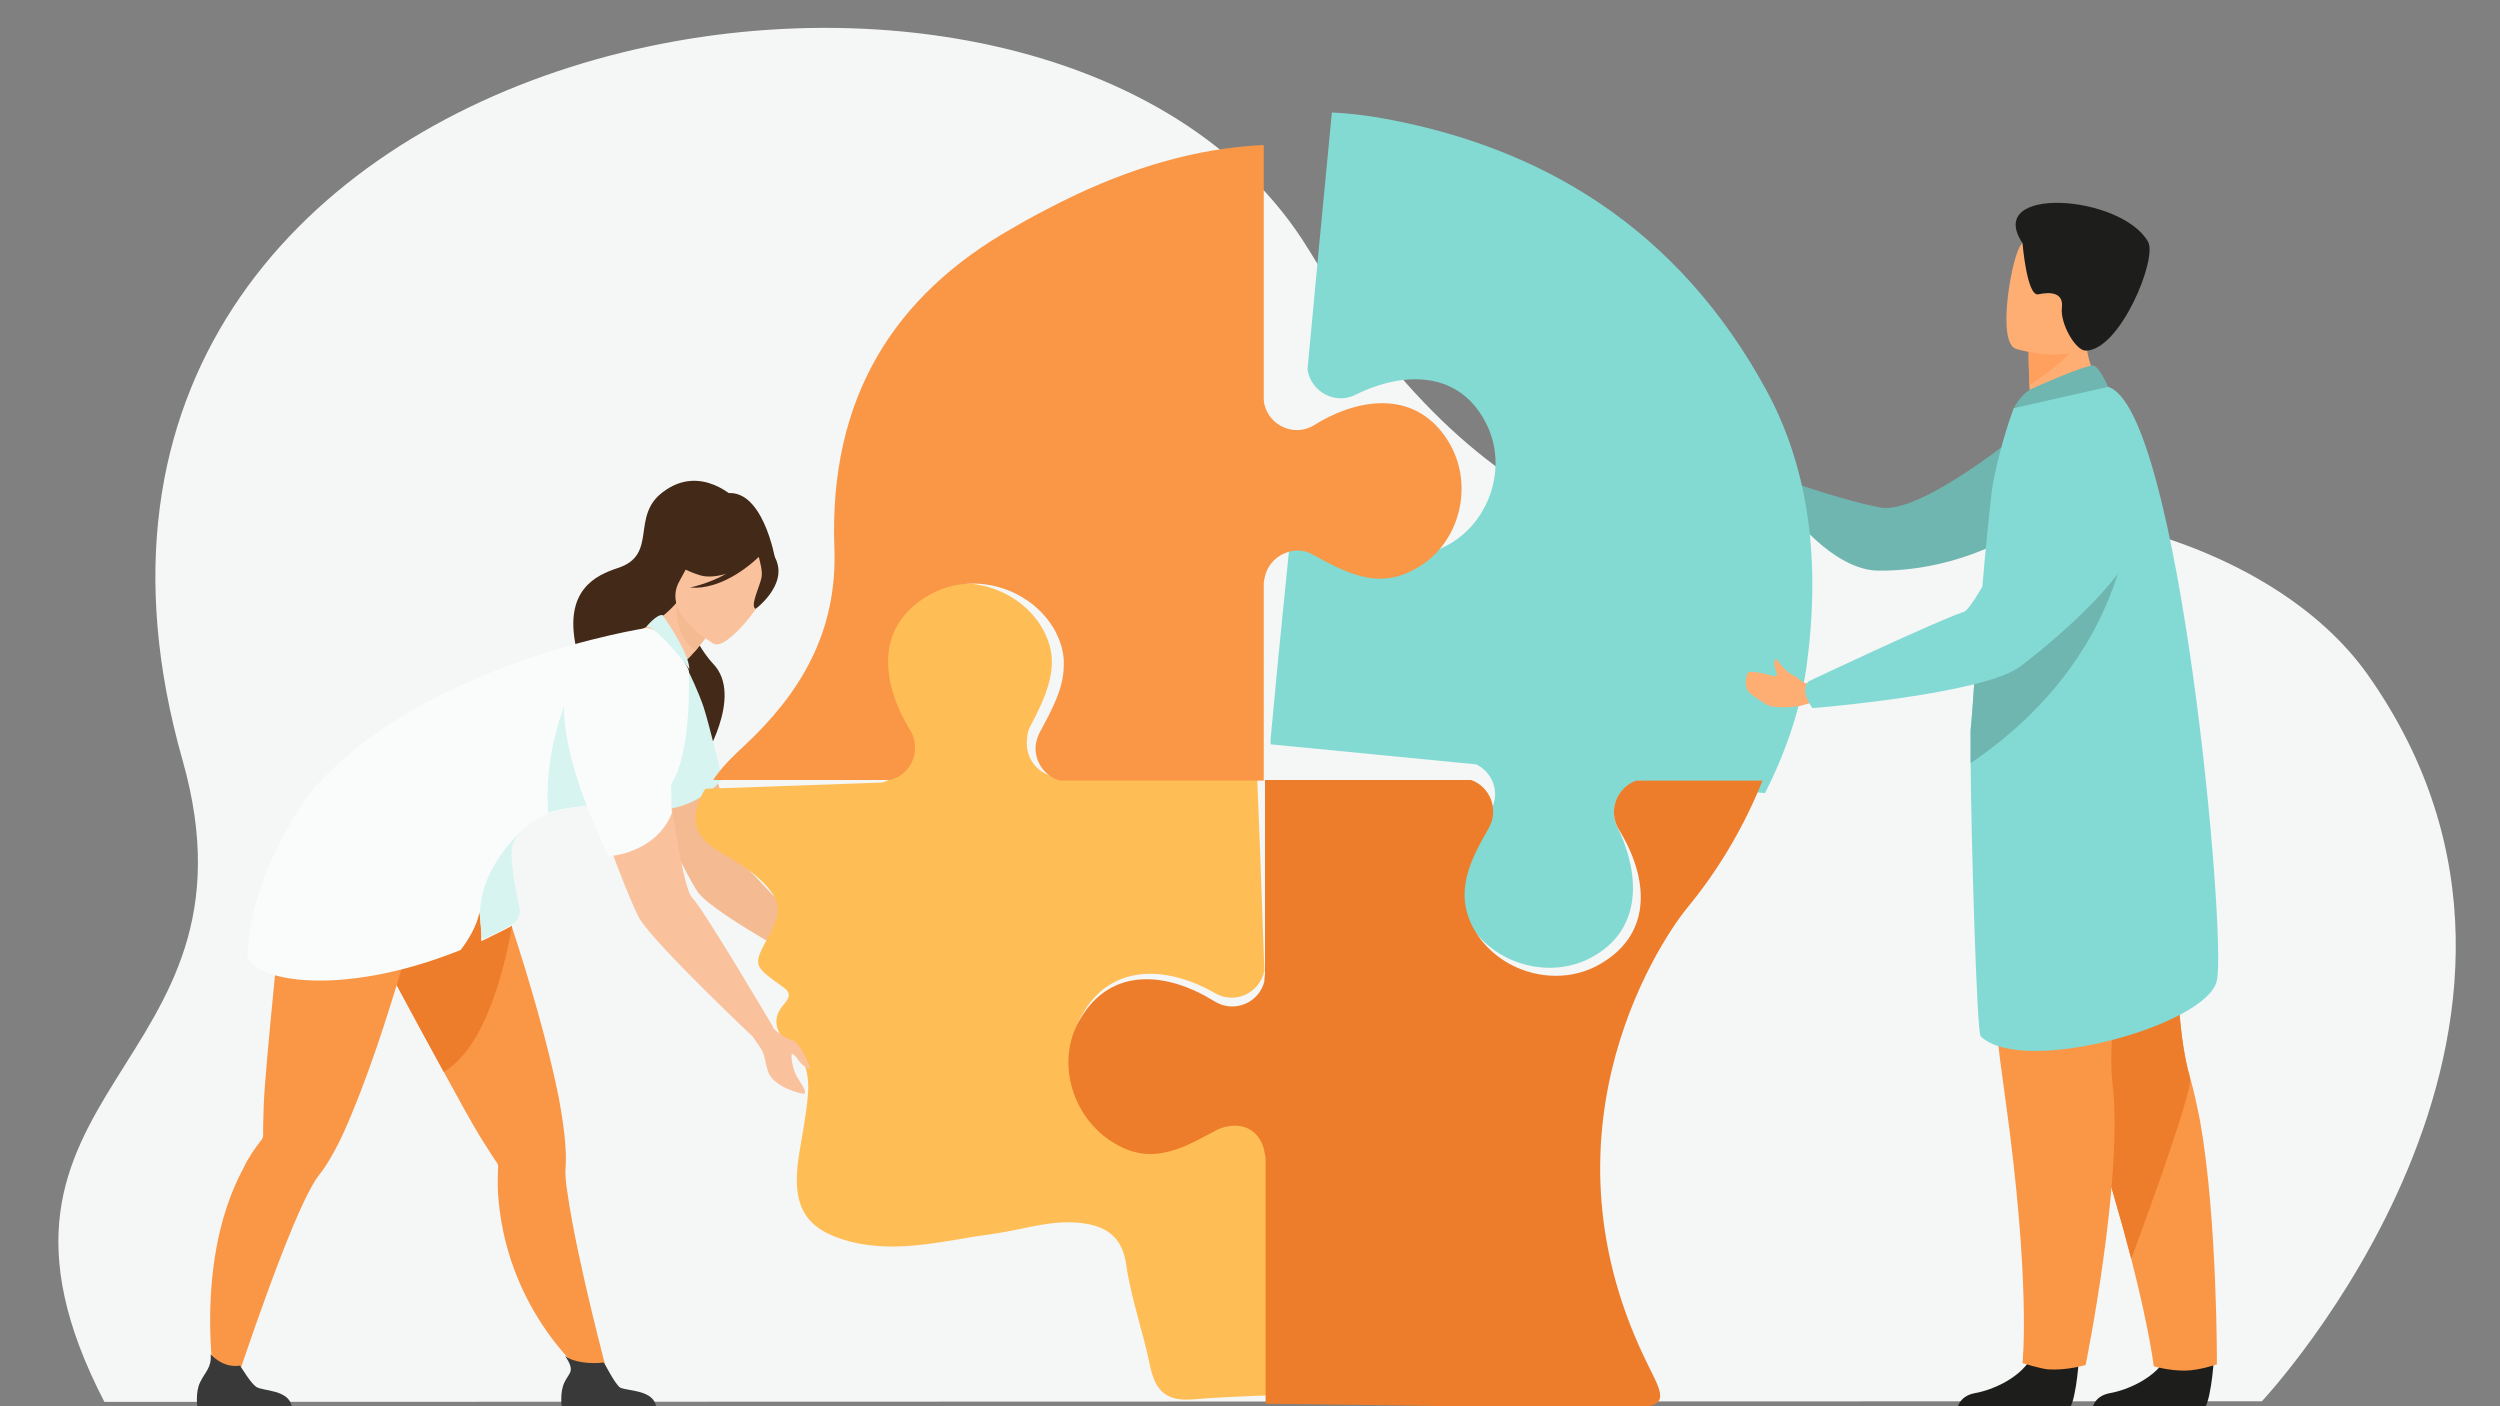
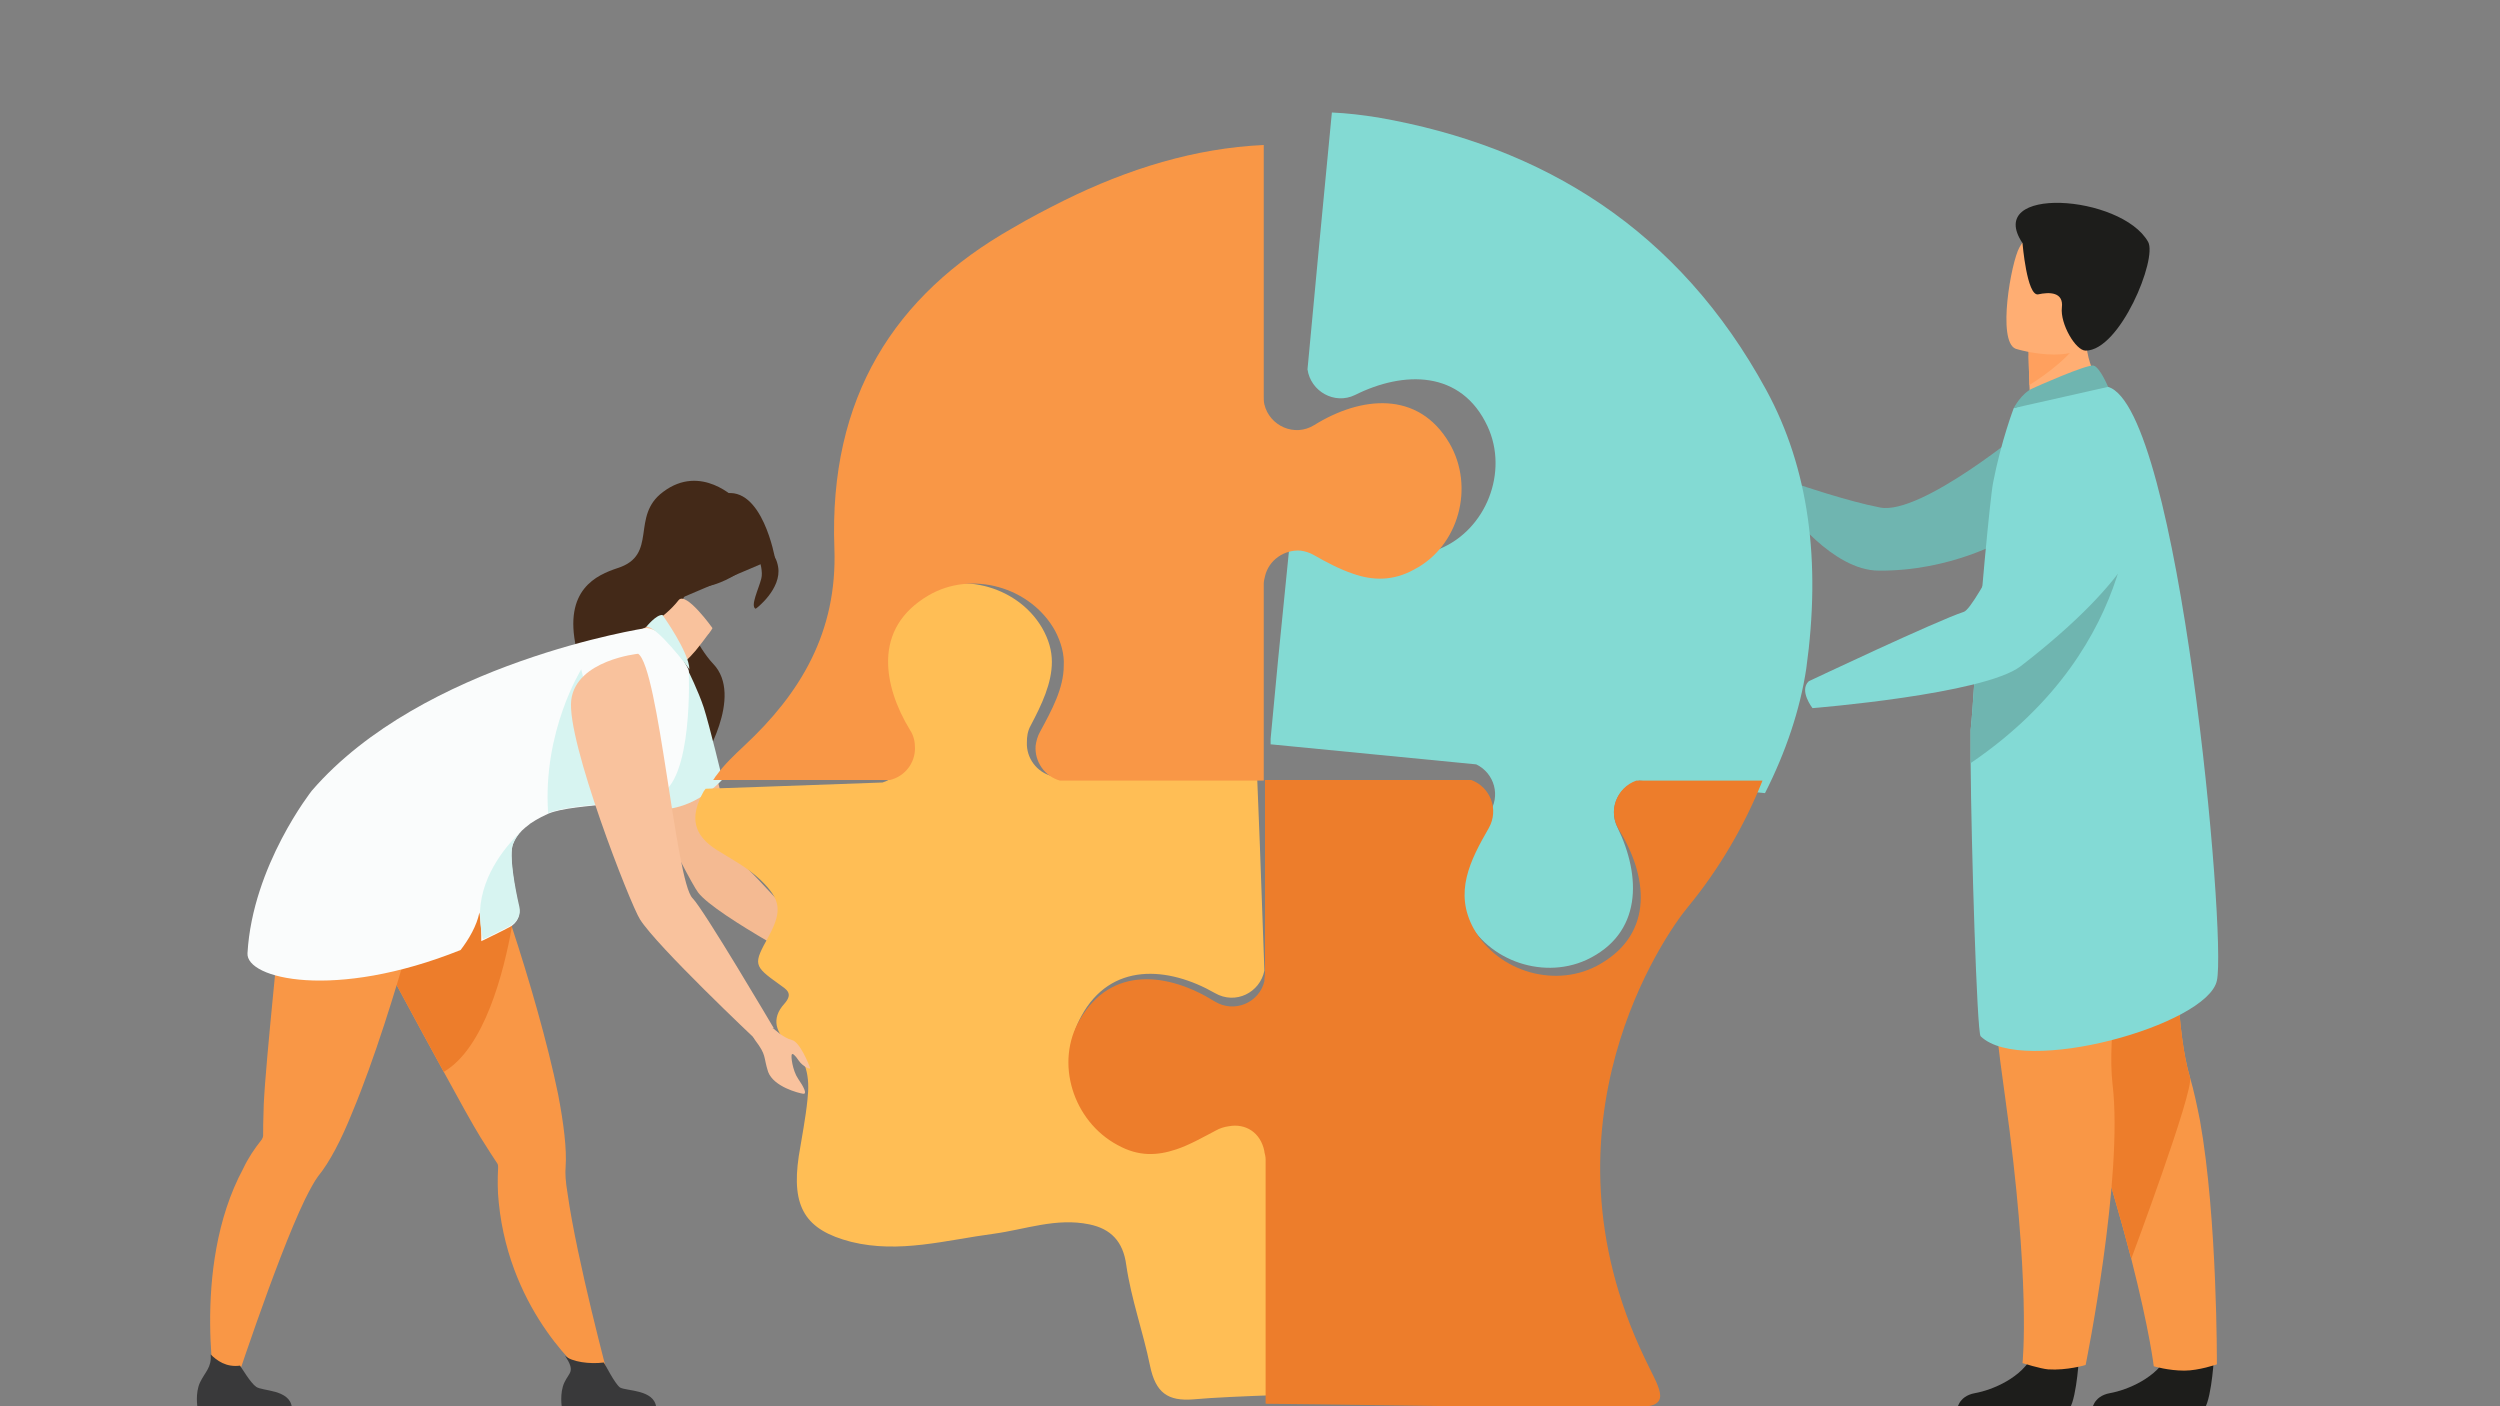
<svg xmlns="http://www.w3.org/2000/svg" version="1.1" id="Capa_1" x="0px" y="0px" viewBox="0 0 400 225" style="enable-background:new 0 0 400 225;" xml:space="preserve">
  <rect x="0" y="0" width="400" height="225" fill="#808080" stroke="none" />
  <style type="text/css">
	.st0{fill:#F5F6F6;}
	.st1{fill:#F4BA92;}
	.st2{fill:#432918;}
	.st3{fill:#D7F4F1;}
	.st4{fill:#F99352;}
	.st5{fill:#FFAE73;}
	.st6{fill:#6FB5B0;}
	.st7{fill:#FFBE55;}
	.st8{fill:#83DAD3;}
	.st9{fill:#ED7D2B;}
	.st10{fill:#F99746;}
	.st11{fill:#39393A;}
	.st12{fill:#F9C29D;}
	.st13{fill:#FAFCFC;}
	.st14{fill:#1D1D1B;}
	.st15{fill:#83DAD5;}
	.st16{fill:#FFA05E;}
</style>
-   <path class="st0" d="M361.9,224.2c0,0,56.6-60.2,16.9-116.3c-14.8-20.9-52.6-32.7-87.4-23.2c-20.5,5.6-51.7,4.8-82.1-44.9  C167.8-27.9-4.5,2.9,29.2,121.6c14.2,50-38.6,52.3-12.5,102.7L361.9,224.2z" />
  <path class="st1" d="M110.6,109.2c-1.6-5.3-8.8-6.3-11.6-1.5c-0.5,0.8-0.8,1.8-0.9,2.9c-0.2,6.2,12,30.1,13.6,32.2  c2.9,3.8,20.7,13.1,20.7,13.1l3.8-0.5c0,0-2.1-1.3-4.3-3.5c-4.6-4.6-11.2-12-12.4-13C117.3,137,113.7,119.2,110.6,109.2z" />
  <path class="st2" d="M117.8,79.9c0,0-5.6-5.8-11.7-1.2c-5.3,3.9-0.7,10.1-7.3,12.2c-3.3,1.1-8.7,3.4-6.6,12.8  c1.4,6.3,21.3,12.9,20.1,18.3c0,0,6.8-10.6,1.8-15.8c-2.4-2.5-5.4-8.7-5.1-9.7C109.3,95.4,117.8,79.9,117.8,79.9z" />
  <path class="st3" d="M110.1,107.3c0,0,1.6,3.2,2.5,5.9c0.9,2.8,3,11.5,3,11.5s-4.4,5.1-10.6,4.8c0,0-3.3-5.2-2.2-9.9  C103.9,115,110.1,107.3,110.1,107.3z" />
  <path class="st4" d="M144.2,157.9c0,0-2.3,0-2.7,0c-0.5-0.1-1.1-0.3-1.8-0.3c-0.6,0-1.2,0.2-1.8,0.3c-0.1,0-0.2,0-0.3,0h-3.8  c0,0-0.4-0.2-0.8-0.8c-0.2-0.3-0.2-1-0.6-1.2c-2.3-1.3,3.8-0.5,3.8-0.5s3.8-0.1,4.1,0.2C141,155.9,144.3,157.7,144.2,157.9z" />
  <path class="st5" d="M287.6,77.8c0,0-0.7-1.5-1.1-2.2c-0.4-0.7-2.3-2.8-2.6-2.3s-1.6,3.6-0.9,4.5c0.7,0.9,0,2.4,3.3,3.4L287.6,77.8z  " />
  <path class="st6" d="M324.4,68.3c0,0-17,14.2-23.6,12.9c-5.2-1-13.1-3.7-13.1-3.7l-1.6,4.1c0,0,7.1,9.7,14.5,9.7  c11.6,0.1,20.2-5,20.2-5L324.4,68.3z" />
  <path class="st5" d="M286.9,78.2c0,0-0.8-1.5-0.9-2.3c-0.2-0.8-1.1-3.1-1.5-3.5c-0.2-0.2-0.7,0-0.8,0.7c0,0.3,0.1,0.9,0.4,1.5  c0.4,1.1,0.4,2.5,0.5,3C285,78.9,286.9,78.2,286.9,78.2z" />
  <path class="st7" d="M197.4,179c-0.7,0.1-1.4,0.4-2,0.8c-2.1,1.3-4.1,2.5-6.2,3.2c-3.1,1.2-6.3,1.5-9.9-0.3  c-7.2-3.6-10.2-13-6.3-20.1c4.7-8.7,13.9-8,21.4-3.7c3.3,1.9,7.2-0.1,7.9-3.6l-0.7-19.5l-0.5-12.6l0,0l0-0.9l-0.1,0l0,0.7l-32.6,1.2  c-2.5-0.6-4.2-2.9-4.1-5.4c0-0.9,0.1-1.8,0.6-2.7c1.8-3.4,3.4-6.8,3.4-10.2c0-1.8-0.5-3.6-1.6-5.5c-4.1-6.9-13.7-9.2-20.5-4.9  c-4.3,2.7-6,6.5-6,10.4c0.1,3.6,1.6,7.4,3.9,10.8c0.7,1,1,2.2,0.9,3.3c0,2.3-1.5,4.5-3.8,5.2l-19.6,0.7l-8.7,0.3  c-0.1,0.1-0.2,0.3-0.3,0.4c-2.3,4.1-1.7,7,2.1,9.4c2.4,1.5,4.9,2.8,7,4.8c3.2,3.1,3.5,4.9,1.3,9c-2.5,4.5-2.5,4.7,1.7,7.7  c1.1,0.8,2.3,1.4,0.8,3.1c-2.2,2.4-1.3,4.7,0.7,6.4c2.9,2.3,3.4,5.4,3,8.9c-0.3,3-0.9,6-1.4,9.1c-1.2,8.1,1,11.8,8.4,13.7  c7.7,1.9,15.2-0.3,22.8-1.3c5.1-0.7,10-2.6,15.3-1.5c3.4,0.7,5.4,2.7,5.9,6.5c0.8,5.5,2.7,10.7,3.8,16.1c0.9,4.4,2.9,5.7,6.9,5.4  c3.3-0.3,8.1-0.5,13.7-0.7l-1.5-40.4C202.5,180.2,199.9,178.6,197.4,179z" />
  <path class="st8" d="M209.2,59.1c0.5,3.5,4.3,5.7,7.6,4.1c7.8-3.9,17-4,21.2,5c3.4,7.3-0.2,16.5-7.6,19.6c-3.6,1.5-6.8,1.1-9.9-0.3  c-2-0.9-4-2.2-6-3.6c-0.7-0.4-1.3-0.7-2-0.9c-2.6-0.5-5.2,0.9-6.1,3.5l-1.9,19l0,0l-1.2,12.7l0,0l0,0.5l0,0.4l0.1,0l32.8,3.2  c2.9,1.4,4,5.1,2,7.9c-3.5,4.9-6.5,9.7-4,15.8c3.1,7.4,12.3,10.9,19.6,7.6c9-4.2,8.8-13.4,5-21.2c-1.6-3.2,0.3-6.8,3.5-7.5l20.1,2  c3.3-6.5,5.6-13.3,6.6-19.9c2.4-17.3,0.4-32.1-6.4-44.6c-14-25.7-35.7-39-62.1-43.6c-2.5-0.4-5-0.7-7.4-0.8l-2.1,21.9L209.2,59.1z" />
  <path class="st9" d="M262.8,225.1c4.8-0.3,2.5-3.2,0.3-7.9c-17.9-37.5,3.4-67.8,6.9-72c5.2-6.3,9.2-13.3,12-20.3h-20.2  c-3.1,1.1-4.6,4.8-2.8,7.8c4.6,7.4,5.7,16.5-2.9,21.5c-6.9,4.1-16.4,1.4-20.3-5.6c-3.2-5.8-0.6-10.9,2.4-16.1c1.7-3,0.2-6.6-2.8-7.7  h-33v30.9c0,0.4-0.1,0.8-0.1,1.2v0.1c-0.8,3.4-4.8,5.2-8,3.2c-7.4-4.6-16.5-5.7-21.5,2.9c-4.1,6.9-1.1,16.3,6,20.1  c3.4,1.9,6.4,1.7,9.4,0.7c2.1-0.7,4.2-1.9,6.3-3c0.7-0.4,1.4-0.6,2.1-0.7c2.7-0.5,5.1,1,5.7,4v0.1c0.1,0.4,0.2,0.8,0.2,1.2v39.1  C224,224.8,256.9,225.5,262.8,225.1z" />
  <path class="st10" d="M231.9,70.9c-5-8.5-14.2-7.5-21.6-2.9c-3.2,2-7.2,0.1-8-3.3c-0.1-0.4-0.1-0.8-0.1-1.2V23.2  c-11,0.5-21.7,3.8-32,8.9c-2.8,1.4-5.5,2.8-8.2,4.4c-18.9,10.7-29.4,27.1-28.5,51.2c0.5,13.5-5.5,23.3-14.4,31.6  c-1.6,1.5-3.2,3-4.5,4.8c-0.2,0.2-0.3,0.5-0.5,0.7h8.7h19.6c2.4-0.6,4-2.7,4-5.1c0-1-0.2-2-0.8-2.9c-2.2-3.6-3.6-7.6-3.5-11.3  c0.1-4,2-7.6,6.4-10.2c6.9-4.1,16.4-1.4,20.3,5.6c1,1.9,1.5,3.8,1.4,5.6c0,3.6-1.9,7.1-3.8,10.6c-0.4,0.7-0.6,1.5-0.7,2.2  c-0.2,2.5,1.4,4.9,3.9,5.6h32.6V124V93.4c0-0.4,0.1-0.8,0.2-1.2c0.6-2.6,3.1-4.3,5.7-4.1c0.7,0.1,1.4,0.3,2.1,0.7  c2.1,1.2,4.2,2.3,6.3,3c3.1,1.1,6.4,1.2,9.8-0.7C233.4,87.4,236,77.9,231.9,70.9z" />
  <path class="st2" d="M115.8,79c0.1-0.4-8.6,3.9-9.1,4.4c-4.1,4.5-2.9,10.4-0.6,10.5c1.5,0,1.2,2.5,1.2,2.5l16.7-7.1  C124,89.4,122,77.6,115.8,79z" />
  <path class="st10" d="M97.4,220.6l-3.6-0.5c0,0-12.2-9.7-14-27.7c-0.2-1.8-0.2-3.7-0.1-5.6c0-0.2,0-0.4-0.1-0.6c0,0,0,0,0,0  c-0.4-0.6-1.4-2.1-2.7-4.2c-1.3-2.1-3.5-6.1-5.9-10.5c-4.4-8-9.5-17.6-11.2-20.6c-5.6-9.7-2.9-16.2-2.9-16.2s15.6-1.5,19.8-5.3  l1.5,2.4c0,0,3.4,14.9,3.2,15c0.2,0.5,0.3,1,0.5,1.5c2.7,8.2,5.7,18.5,7.4,26.8c0.9,4.7,1.4,8.8,1.2,11.6c-0.1,1,0,2.4,0.3,4.2  C92.3,201.6,97.4,220.6,97.4,220.6z" />
  <path class="st11" d="M105,225.2H89.9c0,0-0.4-2.3,0.4-4c0.8-1.7,1.8-1.7,0.1-4.3c1,1,4,1.4,6.2,1.1c0.3,0.4,1.7,3.3,2.6,4  C100.3,222.6,104.7,222.3,105,225.2z" />
  <path class="st9" d="M81.9,148.3c-1.3,7.3-4.4,19.4-10.9,23.2c-4.4-8-9.5-17.6-11.2-20.6c-5.6-9.7-2.9-16.2-2.9-16.2  s15.6-1.5,19.8-5.3l1.5,2.4c0,0,3.4,14.9,3.2,15C81.6,147.2,81.8,147.7,81.9,148.3z" />
  <path class="st10" d="M71.4,135.7l0.1-2.8c-5.6,0.7-19.4-6.7-19.4-6.7s-5.9,3.9-6.7,15.1c-0.4,5.5-2.9,28.5-3.2,35.4  c-0.1,2.5-0.1,4.3-0.1,5c0,0,0,0,0,0c0,0.2-0.1,0.4-0.2,0.6c-1.2,1.5-2.2,3-3,4.7c-8.6,16-4.1,37.6-4.1,37.6l2-0.5  c0,0,7.3-22.5,12-32.2c0.8-1.6,1.5-2.9,2.1-3.7c1.8-2.2,3.7-5.8,5.5-10.3c3.5-8.4,6.9-19.4,9.3-27.9C65.8,150,71.4,135.7,71.4,135.7  z" />
  <path class="st12" d="M114,100.5L114,100.5L114,100.5C114,100.5,114,100.5,114,100.5C114,100.5,114,100.5,114,100.5  C114,100.5,114,100.6,114,100.5C114,100.6,114,100.6,114,100.5c-0.1,0.2-0.3,0.5-0.6,0.9c0,0-0.1,0.1-0.1,0.1  c-0.5,0.7-1.2,1.6-2,2.6c-1.1,1.3-2.4,2.5-3.6,3.2v0c-0.4-0.3-7.3-6.1-6.8-5.9c1.3-0.3,5.2-2.2,7.7-5.4  C109.8,94.6,114,100.5,114,100.5z" />
-   <path class="st1" d="M114,100.5C114,100.5,114,100.5,114,100.5C114,100.5,114,100.5,114,100.5C114,100.5,114,100.6,114,100.5  C114,100.6,114,100.6,114,100.5c-0.1,0.2-0.3,0.5-0.6,0.9c0,0-0.1,0.1-0.1,0.1c-0.5,0.7-1.2,1.6-2,2.6c-3.2-2.2-3.2-6.4-3-8.6  L114,100.5L114,100.5z" />
-   <path class="st12" d="M114.2,103c0,0-8.5-4.7-5.5-10c3-5.3,4-9.4,9.5-6.6c5.6,2.8,5.5,5.4,4.9,7.4C122.5,95.8,116.5,104.1,114.2,103  z" />
  <path class="st2" d="M124.5,90.7c-0.4-2.3-1.6-2.6-2.4-2.4c-3.1-5.2-8.3-3.2-8.3-3.2c-2.7,3.4-6.7,4-6.7,4s1,1.8,5.1,3  c1.2,0.3,2.7,0.1,4-0.3c-2.8,1.6-5.8,2.2-5.8,2.2c5.4,0.5,10.5-4.4,11-4.9c0.2,0.8,0.7,2.4,0.4,3.5c-0.4,1.6-1.8,4.4-0.9,4.8  C121,97.4,125.1,94.2,124.5,90.7z" />
  <path class="st11" d="M46.7,225.2H31.6c0,0-0.4-2.3,0.4-4c0.8-1.7,1.9-2.4,1.7-4.5c1,1,2.5,2.1,4.7,1.8c0.3,0.4,1.7,2.8,2.6,3.4  C42,222.6,46.4,222.3,46.7,225.2z" />
  <path class="st13" d="M105.3,127.2c-1.9,0.7-4.7,1-7.4,1.4c-4,0.4-8.1,0.7-10.2,1.6c-0.4,0.2-1.6,0.7-2.9,1.6v0c0,0,0,0-0.1,0.1  c-0.4,0.3-0.8,0.6-1.2,1c-0.6,0.6-1.1,1.3-1.4,2.1c-0.8,1.9,0.3,7.3,0.9,10.3c0.3,1.2-0.3,2.4-1.4,3c-1.5,0.8-3,1.5-4.4,2.2  c-0.1,0-0.2,0.1-0.2,0.1c0-0.3,0-0.6,0-0.9c0-2-0.3-3.7-0.3-3.7c-0.4,2.1-1.7,4.3-3,6c-20.2,8.1-34.4,4.6-34.1,0.5  c0.8-14,10.3-26,10.3-26c17.7-20.5,53.4-26,53.4-26s1.7-0.2,3.8,2.3c3,3.6,3.1,4.5,3.1,4.5S111,125.2,105.3,127.2z" />
  <path class="st3" d="M97.9,128.5c-4,0.4-8.1,0.7-10.2,1.6C86.8,117,93,107.1,93,107.1S97,123.6,97.9,128.5z" />
  <path class="st3" d="M83.1,145.1c0.3,1.2-0.3,2.4-1.4,3c-1.5,0.8-3,1.5-4.4,2.2c-0.1-0.2-0.1-0.5-0.2-0.8c-0.2-1-0.3-2.3-0.3-3.7  c0.3-6.2,4.6-10.9,6.7-12.9c-0.6,0.6-1.1,1.3-1.4,2.1C81.4,136.7,82.4,142.1,83.1,145.1z" />
  <path class="st3" d="M103.4,100.3c0,0,1.6-2,2.6-1.9c0,0,4.3,6,4.3,8.7C110.3,107,105,100,103.4,100.3z" />
  <path class="st12" d="M102.1,104.6c0,0-9.9,1-10.7,7.4c-0.8,6.5,9.5,32.8,11,35.1c2.7,4.3,18.5,19.2,18.5,19.2l2.9-1.8  c0,0-11.2-19-13-20.8C108.1,141,105.4,106.8,102.1,104.6z" />
-   <path class="st13" d="M107.1,116.9c0,0,1-16.7-11.7-12.6c-12.7,4,2,32.7,2,32.7s7.5-0.4,10.1-6.9L107.1,116.9z" />
  <path class="st12" d="M123.8,164.6c0,0,1.6,1.5,2.9,1.8c1.3,0.3,2.7,3.9,2.9,4.4c0.2,0.5-1.2-0.2-1.8-1.1c-0.6-0.9-1-1.2-1.1-1  c-0.2,0.2,0.1,2.6,1,3.9c0.9,1.3,1.5,2.5,0.8,2.4c-0.7-0.1-4.7-1.1-5.6-3.5c-0.8-2.5-0.2-2.6-2.1-5.1  C119,163.9,123.8,164.6,123.8,164.6z" />
  <path class="st14" d="M354.2,217.7c0,0-0.5,7.9-2,8.1c-0.2,0-7.8,0-7.8,0l-9.7-0.1c0,0,0.1-2.3,2.9-2.8c2.8-0.5,7.6-2.5,9.3-6.2  C348.7,212.7,354.2,217.7,354.2,217.7z" />
  <path class="st10" d="M354.7,218.3c0,0-2.9,1-5.2,1c-2.6,0-4.9-0.7-4.9-0.7s-0.6-5.4-3.6-17.2c-1.6-6.2-3.9-14.2-7.1-24.1  c-9-27.4-11.7-43.4-12-44.9c0-0.1,0-0.1,0-0.1l0,0l27.6-12.1c0,0-3.4,37.7,0.9,52.2c0.6,2,1.1,4.4,1.6,6.9  C354.8,195,354.7,218.3,354.7,218.3z" />
  <path class="st9" d="M341,201.4c-1.6-6.2-3.9-14.2-7.1-24.1c-9-27.4-11.7-43.4-12-44.9c0,0,0-0.1,0-0.1l27.6-12.1  c0,0-3.4,37.7,0.9,52.2C351.1,174.4,341,201.4,341,201.4z" />
  <path class="st14" d="M332.6,217.7c0,0-0.5,7.9-2,8.1c-0.2,0-7.8,0-7.8,0l-9.7-0.1c0,0,0.1-2.3,2.9-2.8c2.8-0.5,7.6-2.5,9.3-6.2  C327.1,212.7,332.6,217.7,332.6,217.7z" />
  <path class="st10" d="M316.9,121c0,0-0.4,24.4,3.9,54.4c4.2,30,2.8,42.7,2.8,42.7s2.9,0.9,4.1,1c3,0.2,6-0.7,6-0.7s6.1-30,4.3-45  c-1.7-15,8.3-51.5,8.3-51.5L316.9,121z" />
  <path class="st5" d="M336.7,62l-3.8,4.9l-7.9,0.4c0-0.6-0.2-3.3-0.3-5.7c0-0.1,0-0.3,0-0.4c-0.1-2-0.1-4.3-0.1-4.3l6.3-4.4l2.4-1.8  c0,0,0.4,2.2,0.4,2.5C333.7,59.5,336.7,62,336.7,62z" />
  <path class="st15" d="M315.3,122.1c0.1,12.9,1,43.1,1.6,43.7c6.7,6.5,36.3-1.8,37.8-8.9c1.6-7.1-6-91.6-17.4-95  c-2.4-0.7-15.1,3.4-15.1,3.4s-2,5.2-3.3,11.9c-0.5,2.5-2.1,20.1-3,31.8c-0.2,3.1-0.4,5.9-0.6,7.8  C315.3,117.5,315.3,119.5,315.3,122.1z" />
  <path class="st16" d="M333.1,53.5c-0.9,3-6.1,6.7-8.4,8.1c0-0.1,0-0.3,0-0.4c-0.1-2-0.2-6.2-0.2-6.2l6.3-2.5  C332.5,52.2,333.5,52.3,333.1,53.5z" />
  <path class="st5" d="M322.5,55.8c0,0,11.7,3.7,13.9-3.7c2.2-7.3,5.1-11.8-2.3-14.5c-7.4-2.6-9.7-0.3-11,2  C321.8,41.9,319.5,54.6,322.5,55.8z" />
  <path class="st14" d="M323.6,38.9c0,0,0.7,8.5,2.5,8.2c1.8-0.4,4.1-0.4,3.8,2.1c-0.3,2.6,2.2,6.9,3.8,6.9c5.5,0,11.5-14.7,10-17.4  C339.4,31.1,317.4,29.6,323.6,38.9z" />
  <path class="st6" d="M325.3,62.1c0.2-0.1,8.7-3.9,9.7-3.6c1,0.3,2.3,3.4,2.3,3.4l-15.1,3.4C322.2,65.3,323.4,62.9,325.3,62.1z" />
  <path class="st6" d="M315.3,122.1c28-19,25.7-45.1,25.7-45.1c-10.9,6.2-21.8,20.8-25.1,32c-0.2,3.1-0.4,5.9-0.6,7.8  C315.3,117.5,315.3,119.5,315.3,122.1z" />
-   <path class="st5" d="M287.2,108.2c-1.8-0.8-2.7-2.4-2.9-2.7c0,0-0.8-0.1-0.2,1.7c0.1,0.2,0.2,0.5,0.2,0.8c0,0.1-0.1,0.2-0.2,0.2  c-1.1-0.1-2.1-0.7-4.2-0.7c-0.3,0-0.5,0.7-0.5,1c-0.1,0.5-0.2,1,0.2,1.9c0.2,0.5,1.1,1.1,3,2.3c0.7,0.5,3,0.6,5.2,0.3l1.8-0.5  l0.1-3.2l-0.4,0C288.5,109.5,287.8,108.5,287.2,108.2z" />
  <path class="st15" d="M337.3,69.5c0,0,22.6,8.8-14,37.1c-5.9,4.5-33.3,6.7-33.3,6.7s-2.2-2.8-0.6-4.3c0,0,20.5-9.7,24.8-11.1  c2-0.6,10.8-19.6,14.6-23.9C332.6,69.7,337.3,69.5,337.3,69.5z" />
</svg>